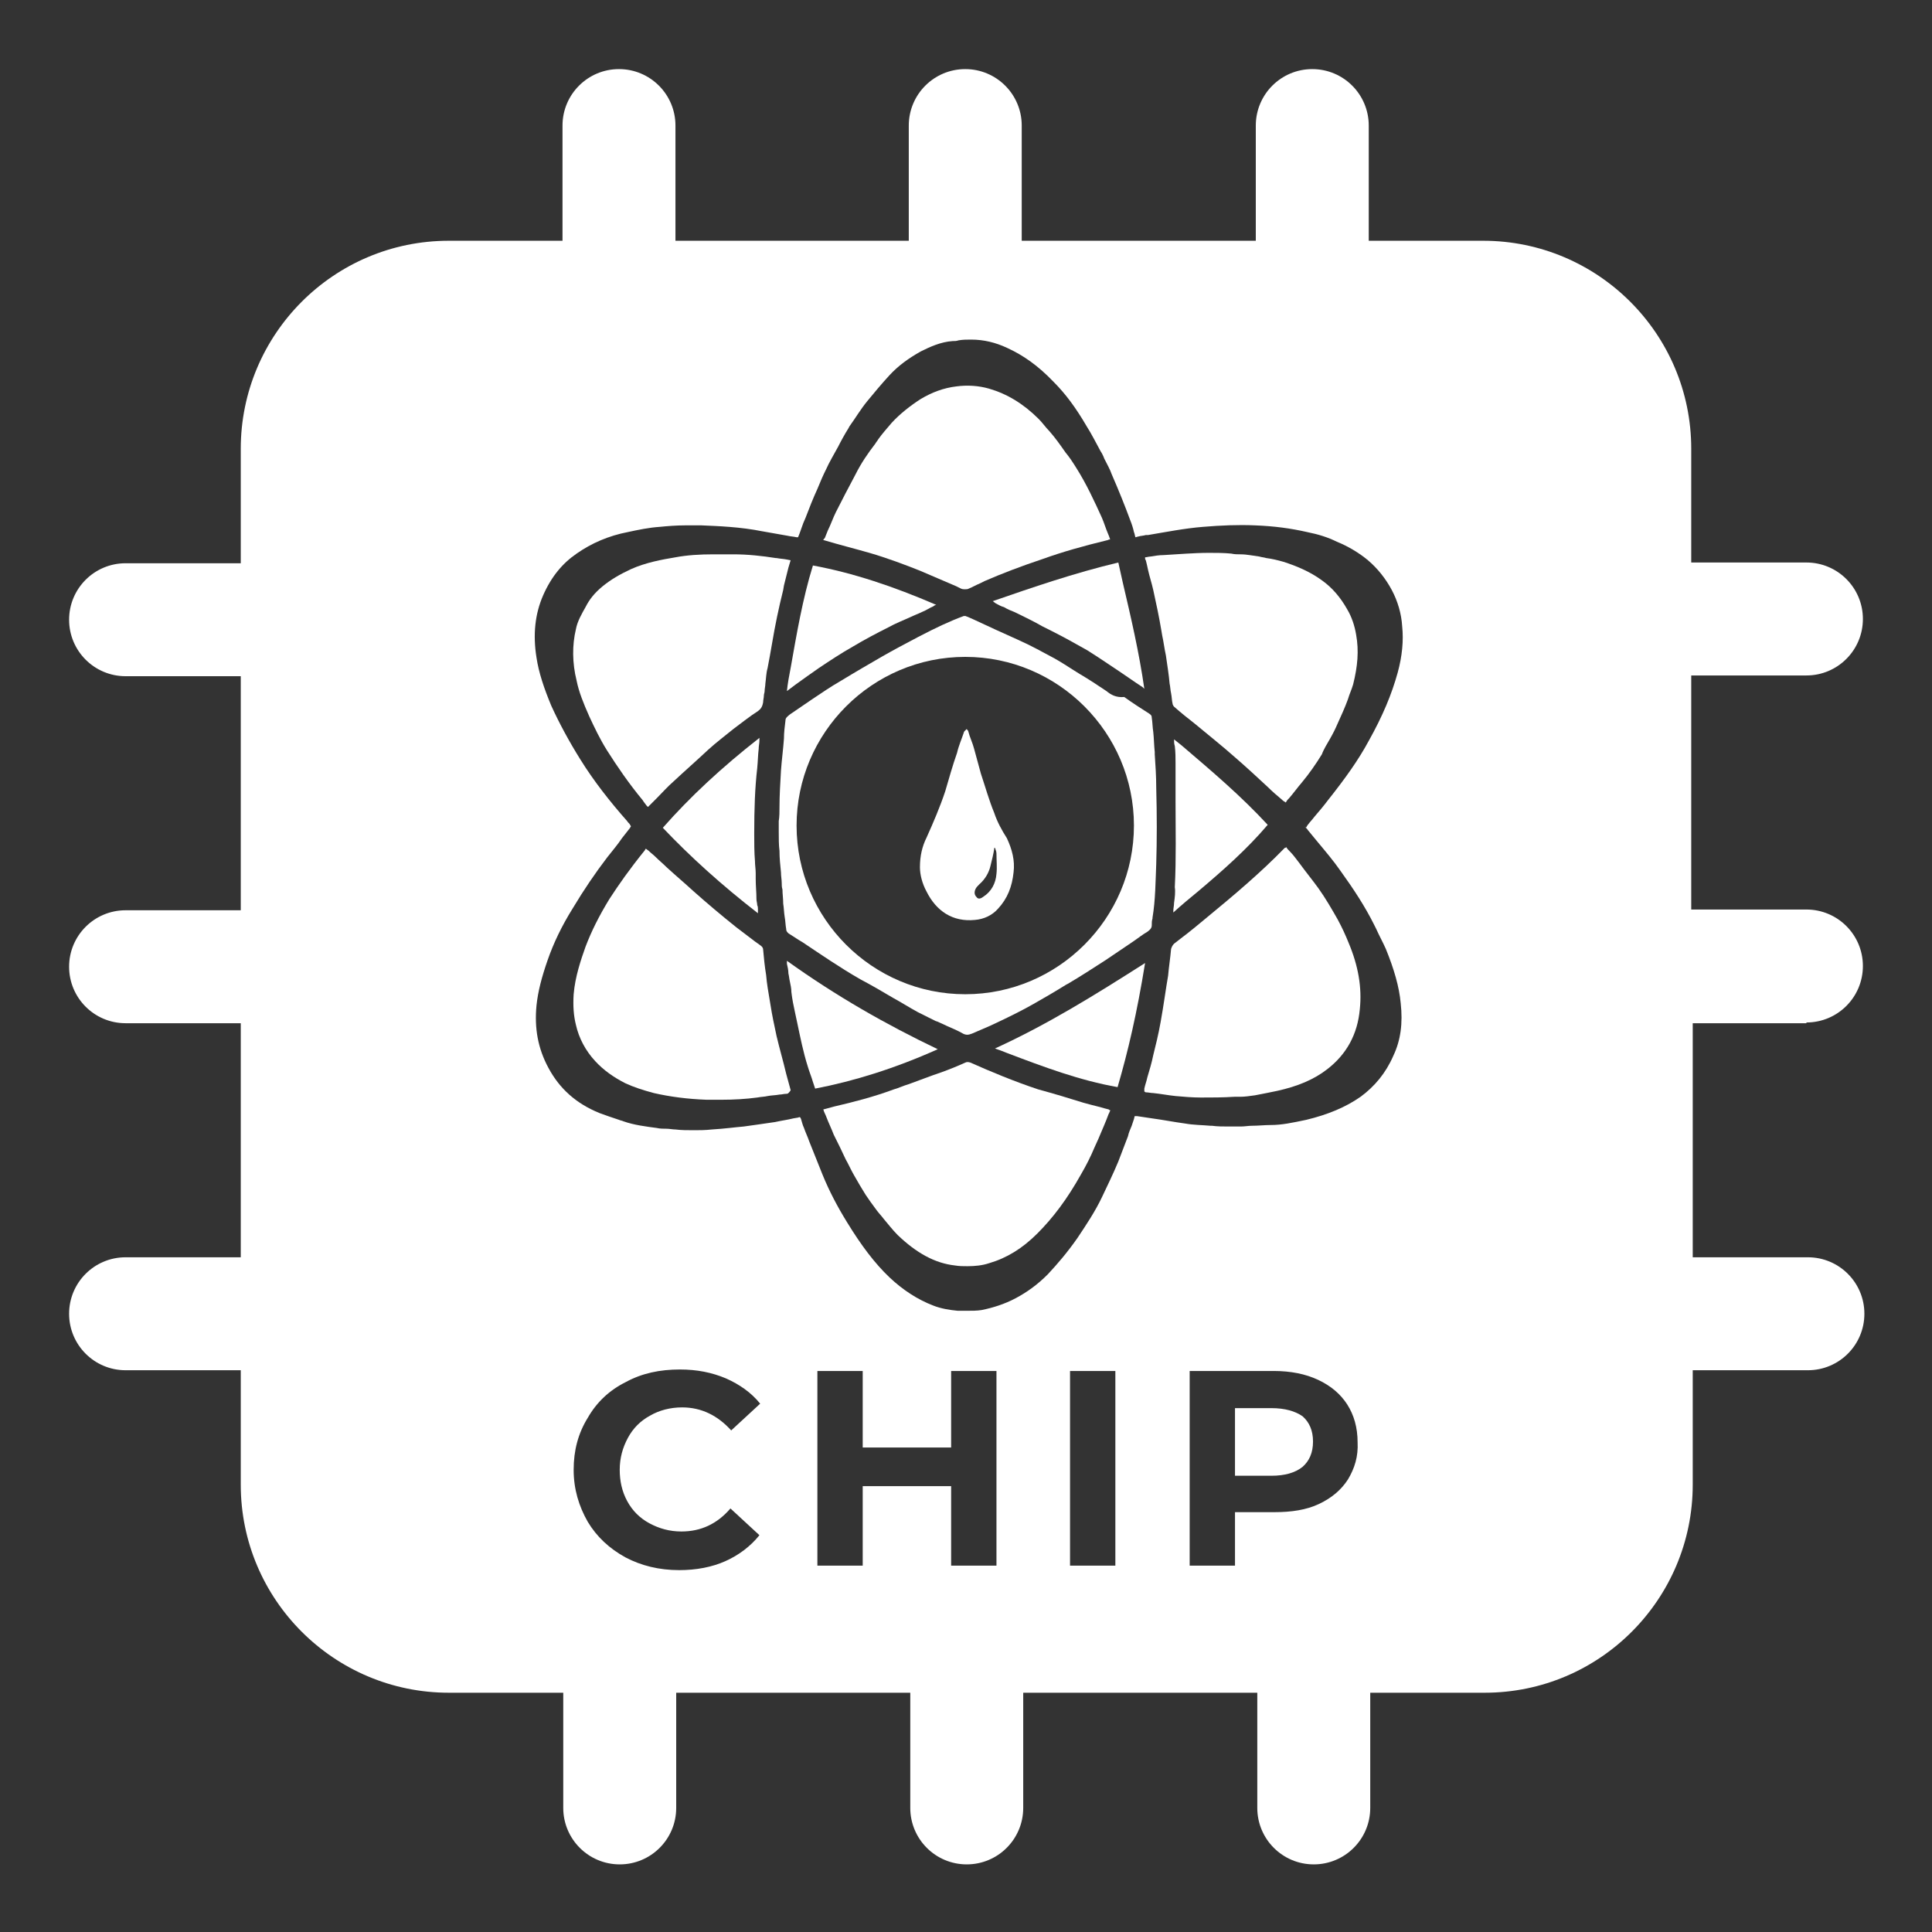
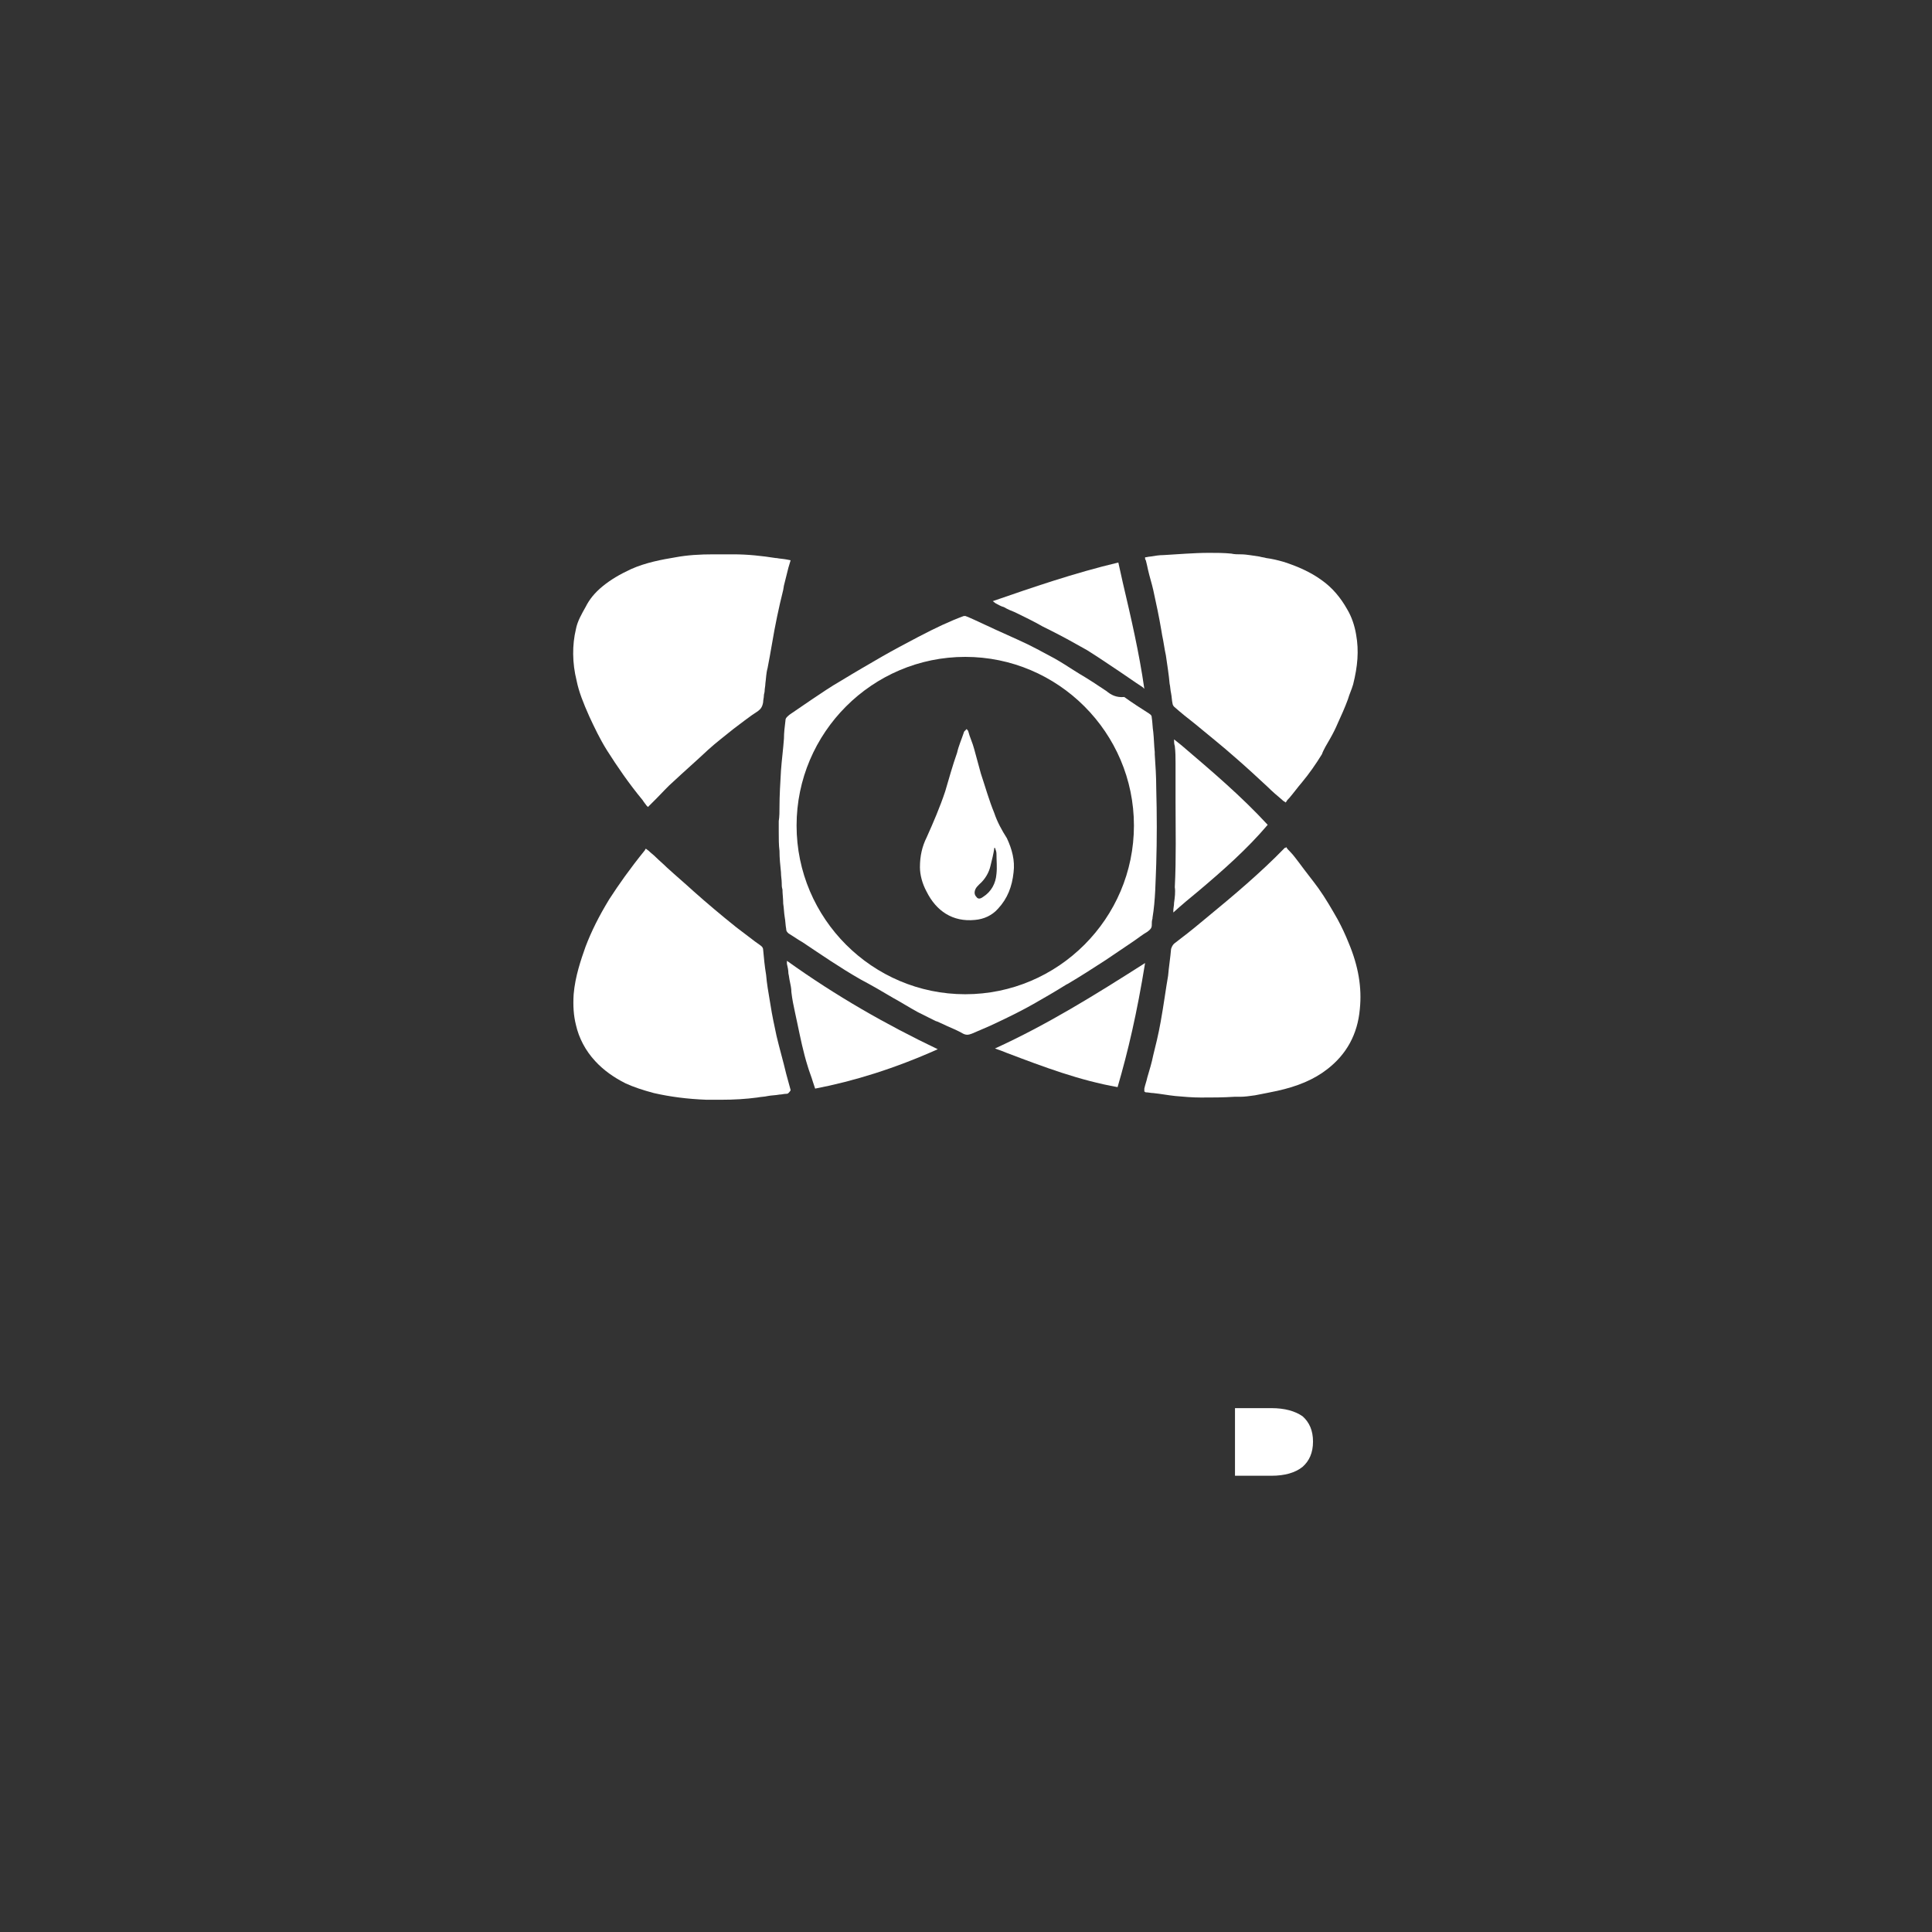
<svg xmlns="http://www.w3.org/2000/svg" xml:space="preserve" style="enable-background:new 0 0 260 260;" viewBox="0 0 260 260" y="0px" x="0px" id="图层_1" version="1.1">
  <rect x="0" y="0" width="260" height="260" fill="#333333" stroke="none" />
  <style type="text/css">
	.st0{fill:#FFFFFF;}
</style>
  <g>
    <g>
      <path d="M106.4,146.7c-0.2-0.7-0.4-1.5-0.6-2.2c-0.4-1.7-0.9-3.4-1.3-5.1c-0.3-1.4-0.6-2.8-0.8-4.1l-0.1-0.6    c-0.2-1.2-0.4-2.3-0.5-3.5c-0.2-1.2-0.3-2.3-0.4-3.4c0-0.2-0.1-0.4-0.4-0.6l-0.7-0.5c-0.8-0.6-1.7-1.3-2.5-1.9    c-2-1.6-3.9-3.2-5.7-4.8c-1.2-1.1-2.5-2.2-3.7-3.3c-0.5-0.5-1-0.9-1.5-1.4c-0.3-0.3-0.6-0.5-0.9-0.8l-0.4-0.3    c0,0.1-0.1,0.1-0.1,0.2c-2.1,2.6-3.5,4.6-4.8,6.6c-1.4,2.3-2.4,4.3-3.2,6.4c-0.6,1.7-1.4,4-1.6,6.4c-0.1,1.6,0,2.9,0.3,4.1    c0.4,1.8,1.3,3.5,2.6,4.9c1.1,1.2,2.5,2.2,4.1,3c1.1,0.5,2.3,0.9,3.8,1.3c2.2,0.5,4.5,0.8,7.1,0.9c0.7,0,1.3,0,1.9,0    c1.8,0,3.4-0.1,4.9-0.3c0.5-0.1,1-0.1,1.4-0.2c0.5-0.1,1.1-0.1,1.6-0.2c0.3,0,0.6-0.1,0.9-0.1c0.1,0,0.2,0,0.3-0.1l0,0    C106.4,146.8,106.4,146.7,106.4,146.7z" class="st0" />
      <path d="M87,108.4l0.2,0.2l0,0c0.1-0.1,0.1-0.1,0.2-0.2c0.3-0.3,0.7-0.7,1-1c0.7-0.7,1.4-1.5,2.2-2.2    c1.5-1.4,3.1-2.8,4.7-4.3c1.1-1,2.3-1.9,3.4-2.8c1.2-0.9,2.2-1.7,3.3-2.4c0.4-0.3,0.6-0.6,0.7-1.2c0-0.3,0.1-0.6,0.1-0.9    c0-0.2,0.1-0.4,0.1-0.6c0-0.3,0.1-0.7,0.1-1c0.1-0.7,0.1-1.4,0.3-2.1c0.1-0.5,0.2-1.1,0.3-1.6c0.1-0.6,0.2-1.1,0.3-1.7    c0.4-2.4,0.9-4.8,1.5-7.2l0.1-0.6c0.2-0.8,0.4-1.6,0.6-2.4c0.1-0.3,0.2-0.7,0.3-1l-0.5-0.1c-0.5-0.1-0.9-0.1-1.4-0.2l-0.1,0    c-1.9-0.3-3.8-0.5-5.7-0.5l-0.1,0c-0.1,0-0.3,0-0.4,0l-0.2,0c-0.6,0-1.2,0-1.8,0c-0.1,0-0.1,0-0.2,0c-1.8,0-3.5,0.1-5.1,0.4    c-1.8,0.3-4,0.7-6,1.6c-1.5,0.7-2.7,1.4-3.8,2.3c-1.1,0.9-1.8,1.8-2.3,2.8c-0.5,0.9-1.1,1.9-1.3,3c-0.5,2.1-0.5,4.5,0.1,6.9    c0.3,1.5,0.9,3,1.7,4.8c0.7,1.5,1.4,3,2.4,4.6c1.4,2.2,2.9,4.4,4.8,6.7C86.6,107.9,86.8,108.1,87,108.4z" class="st0" />
-       <path d="M110.9,72.7c2,0.6,4,1.1,6.1,1.7c2.4,0.7,4.8,1.6,6.8,2.4c1.6,0.7,3.3,1.4,4.9,2.1l0.6,0.3    c0.2,0.1,0.4,0.1,0.5,0.1c0,0,0,0,0.1,0c0.2,0,0.3,0,0.5-0.1c0.5-0.2,1-0.5,1.5-0.7c0.2-0.1,0.4-0.2,0.6-0.3c2.3-1,4.9-2,7.9-3    c2.5-0.9,5.3-1.7,8.6-2.5c0.1,0,0.2-0.1,0.3-0.1c0,0,0,0,0.1,0c-0.1-0.3-0.2-0.6-0.3-0.8c-0.3-0.7-0.5-1.4-0.8-2.1    c-1-2.2-2.1-4.6-3.5-6.8c-0.5-0.8-0.9-1.4-1.4-2c-0.7-1-1.4-2-2.2-2.9c-0.5-0.5-0.9-1.1-1.4-1.6c-2.1-2.1-4.3-3.4-6.7-4.1    c-1.4-0.4-2.9-0.5-4.4-0.3c-1.7,0.2-3.3,0.8-4.8,1.7c-1.4,0.9-2.8,2-3.9,3.2c-0.6,0.7-1.3,1.5-1.8,2.2c-0.1,0.2-0.3,0.4-0.4,0.6    c-1,1.3-1.9,2.6-2.7,4.2c-0.9,1.7-1.8,3.4-2.6,5c-0.4,0.8-0.7,1.7-1.1,2.5c-0.1,0.3-0.3,0.7-0.4,1l0,0    C110.7,72.7,110.8,72.7,110.9,72.7z" class="st0" />
-       <path d="M102.1,100.8c0-0.4,0.1-0.8,0.1-1.1c0-0.1,0-0.3,0-0.4c-5.1,4-9.3,7.9-13,12.1c3.7,3.9,7.9,7.7,12.8,11.5    c0,0,0,0,0-0.1c0-0.2,0-0.3,0-0.4c0-0.2,0-0.4-0.1-0.6c0-0.3-0.1-0.5-0.1-0.8c0-0.9-0.1-1.8-0.1-2.7l0-0.8c0-0.5-0.1-1.1-0.1-1.6    c-0.1-1.2-0.1-2.5-0.1-3.7c0-3.4,0.1-6.2,0.4-8.8C102,102.4,102,101.6,102.1,100.8z" class="st0" />
-       <path d="M107.1,92.1c1.1-0.8,2.1-1.5,3.1-2.2c1.5-1,3-2,4.6-2.9c1.5-0.9,3.2-1.8,4.8-2.6c0.9-0.5,1.9-0.9,2.8-1.3    c0.6-0.3,1.2-0.5,1.8-0.8c0.5-0.2,0.9-0.5,1.4-0.7c0.1-0.1,0.3-0.2,0.4-0.2c-5.8-2.5-11.2-4.3-16.6-5.3c-1.4,4.5-2.2,9.3-3,13.8    c-0.2,1-0.4,2.1-0.5,3.1C106.3,92.7,106.7,92.4,107.1,92.1z" class="st0" />
      <path d="M148.9,93c-1.2-0.8-2.4-1.6-3.6-2.3c-0.3-0.2-0.5-0.3-0.8-0.5c-0.8-0.5-1.7-1.1-2.6-1.6    c-1.5-0.8-3.1-1.7-4.9-2.5c-2-0.9-4-1.8-5.9-2.7l-0.9-0.4c-0.1,0-0.2-0.1-0.3-0.1c-0.1,0-0.1,0-0.2,0c-1.9,0.7-3.8,1.6-6.1,2.8    c-1.9,1-3.4,1.8-4.8,2.6c-1.9,1.1-3.8,2.2-5.6,3.3c-1.4,0.8-2.7,1.7-3.9,2.5c-0.7,0.5-1.5,1-2.2,1.5c-0.4,0.3-0.8,0.5-1.1,0.8    c-0.2,0.2-0.3,0.3-0.3,0.6c-0.1,0.8-0.2,1.6-0.2,2.4c-0.1,1.4-0.3,2.9-0.4,4.3c-0.1,1.7-0.2,3.4-0.2,4.9c0,0.6,0,1.3-0.1,1.9    c0,0.5,0,1,0,1.4c0,1,0,1.8,0.1,2.6c0,1,0.1,1.9,0.2,2.9c0,0.5,0.1,1,0.1,1.4c0,0.3,0,0.6,0.1,0.9c0,0.6,0.1,1.2,0.1,1.9    c0.1,0.6,0.1,1.2,0.2,1.8c0.1,0.5,0.1,1.1,0.2,1.6c0,0.3,0.1,0.4,0.3,0.6c0.5,0.3,0.9,0.6,1.4,0.9c0.2,0.1,0.3,0.2,0.5,0.3    c2.4,1.6,5,3.4,7.8,5c1.5,0.8,2.9,1.6,4.4,2.5c1.1,0.6,2.2,1.3,3.3,1.9c0.8,0.4,1.6,0.8,2.4,1.2l0.3,0.1c0.4,0.2,0.9,0.4,1.3,0.6    c0.7,0.3,1.4,0.6,2.1,1c0.4,0.2,0.7,0.2,1.2,0c0.5-0.2,0.9-0.4,1.4-0.6c0.7-0.3,1.4-0.6,2-0.9c1.9-0.9,3.5-1.7,4.9-2.5    c1.4-0.8,2.8-1.6,4.4-2.6l0.2-0.1c1.7-1,3.4-2.1,5.1-3.2c1.2-0.8,2.5-1.7,3.7-2.5c0.6-0.4,1.2-0.9,1.9-1.3    c0.4-0.3,0.6-0.5,0.6-0.9c0-0.3,0-0.6,0.1-0.9l0-0.1c0.4-2.4,0.4-4.9,0.5-7.2c0.1-3.3,0.1-6.6,0-10.3c0-1.5-0.1-3-0.2-4.5l0-0.3    c-0.1-0.9-0.1-1.8-0.2-2.7c-0.1-0.6-0.1-1.3-0.2-1.9c0-0.3-0.1-0.4-0.4-0.6c-1.1-0.7-2.2-1.4-3.3-2.2    C150.2,93.9,149.5,93.5,148.9,93z M129.9,133.8c-12.5,0-22.7-10.2-22.7-22.7c0-12.5,10.2-22.7,22.7-22.7    c12.5,0,22.7,10.2,22.7,22.7C152.6,123.6,142.4,133.8,129.9,133.8z" class="st0" />
      <path d="M134,81.2c0.4,0.2,0.7,0.4,1.1,0.5c0.5,0.3,1,0.5,1.5,0.7c1.2,0.6,2.5,1.2,3.7,1.9c0.4,0.2,0.8,0.4,1.2,0.6    c1.6,0.8,3.2,1.7,4.8,2.6c1.6,1,3.2,2.1,4.7,3.1c0.6,0.4,1.3,0.9,1.9,1.3c0.3,0.2,0.6,0.4,0.9,0.6c0.1,0.1,0.1,0.1,0.2,0.2    c-0.7-4.9-1.8-9.6-2.9-14.3c-0.2-0.9-0.4-1.8-0.6-2.7c-5.9,1.4-11.7,3.4-16.9,5.2L134,81.2z" class="st0" />
      <path d="M171.1,189.5h-4.9v9.1h4.9c1.8,0,3.2-0.4,4.2-1.2c0.9-0.8,1.4-1.9,1.4-3.4c0-1.5-0.5-2.6-1.4-3.4    C174.3,189.9,172.9,189.5,171.1,189.5z" class="st0" />
      <path d="M133.8,109.4c-0.7-1.7-1.2-3.5-1.8-5.3c-0.3-1.1-0.6-2.2-0.9-3.3c-0.2-0.8-0.6-1.6-0.8-2.4    c0-0.1-0.2-0.2-0.2-0.3c-0.1,0.1-0.2,0.2-0.3,0.3c0,0-0.1,0.1-0.1,0.2c-0.3,0.9-0.7,1.8-0.9,2.7c-0.6,1.7-1.1,3.5-1.6,5.2    c-0.7,2.1-1.6,4.2-2.5,6.2c-0.6,1.2-0.9,2.5-0.9,4c0,1,0.3,2.2,0.9,3.3c1.3,2.6,3.5,4.1,6.5,3.8c1.2-0.1,2.3-0.6,3.1-1.5    c1.3-1.4,1.9-3,2.1-4.9c0.2-1.6-0.2-3.1-0.9-4.6C134.8,111.7,134.2,110.6,133.8,109.4z M134.1,117.6c-0.1,1.3-0.7,2.4-1.8,3.1    c-0.4,0.3-0.7,0.3-0.9,0c-0.3-0.3-0.3-0.7-0.1-1.1c0.1-0.2,0.3-0.4,0.5-0.6c0.8-0.7,1.3-1.6,1.5-2.5c0.2-0.8,0.4-1.6,0.5-2.3    c0,0,0-0.1,0-0.1c0,0,0.1,0,0.1,0c0.1,0.3,0.2,0.5,0.2,0.8C134.1,115.8,134.2,116.7,134.1,117.6z" class="st0" />
      <path d="M179,99.4c0.4-0.7,0.7-1.3,1-2c0.5-1.1,1-2.2,1.4-3.3c0.2-0.7,0.5-1.3,0.7-2c0.6-2.4,0.8-4.5,0.4-6.7    c-0.2-1.2-0.6-2.4-1.2-3.4c-0.9-1.6-2-2.9-3.4-3.9c-1.5-1.1-3.3-1.9-5.2-2.5c-0.7-0.2-1.5-0.4-2.3-0.5c-0.3-0.1-0.6-0.1-0.9-0.2    c-0.8-0.1-1.7-0.3-2.5-0.3c-0.4,0-0.9,0-1.3-0.1c-1-0.1-2-0.1-3-0.1c-2.1,0-4.2,0.2-6.1,0.3c-0.6,0-1.2,0.1-1.8,0.2    c-0.2,0-0.5,0.1-0.7,0.1c0,0,0,0,0,0.1c0,0.1,0,0.2,0.1,0.3c0.1,0.4,0.2,0.8,0.3,1.3c0.2,0.9,0.5,1.8,0.7,2.7    c0.4,1.8,0.8,3.7,1.1,5.5l0.1,0.6c0.2,0.9,0.3,1.8,0.5,2.7c0.2,1.4,0.4,2.6,0.5,3.8c0.1,0.4,0.1,0.9,0.2,1.3    c0.1,0.5,0.1,1,0.2,1.4c0,0.1,0.1,0.3,0.2,0.4c0.9,0.8,1.9,1.6,2.8,2.3c1.8,1.5,3.7,3,5.5,4.6c1.5,1.3,2.9,2.6,4.3,3.9    c0.6,0.6,1.3,1.2,1.9,1.7c0.1,0.1,0.2,0.2,0.4,0.3l0.1,0.1l0.1-0.1c0.1-0.2,0.2-0.3,0.4-0.5c0.6-0.7,1.1-1.4,1.7-2.1    c1-1.2,1.9-2.5,2.7-3.8C178.1,100.9,178.6,100.1,179,99.4z" class="st0" />
      <path d="M158,121.5c0,0.4-0.1,0.7-0.1,1.1c0,0.1,0,0.1,0,0.2c1.1-1,2.3-2,3.4-2.9c3.2-2.7,6.5-5.6,9.3-8.9    c-3.6-3.9-7.5-7.2-11.6-10.7l-1-0.8c0,0.3,0,0.6,0.1,0.9c0.1,0.8,0.1,1.6,0.1,2.3c0,1.7,0,3.4,0,5.1c0,3.8,0.1,7.7-0.1,11.6    C158.2,120,158.1,120.8,158,121.5z" class="st0" />
-       <path d="M243.1,137.6c4.2,0,7.6-3.4,7.6-7.6c0-4.2-3.4-7.6-7.6-7.6h-15.5V90.9h15.5c4.2,0,7.6-3.4,7.6-7.6    c0-4.2-3.4-7.6-7.6-7.6h-15.5V60.4c0-15.5-12.6-28-28-28h-15.4V16.9c0-4.2-3.4-7.6-7.6-7.6c-4.2,0-7.6,3.4-7.6,7.6v15.5h-31.5    V16.9c0-4.2-3.4-7.6-7.6-7.6h0c-4.2,0-7.6,3.4-7.6,7.6v15.5H90.9V16.9c0-4.2-3.4-7.6-7.6-7.6c-4.2,0-7.6,3.4-7.6,7.6v15.5H60.4    c-15.5,0-28,12.6-28,28v15.4H16.9c-4.2,0-7.6,3.4-7.6,7.6c0,4.2,3.4,7.6,7.6,7.6h15.5v31.5H16.9c-4.2,0-7.6,3.4-7.6,7.6    c0,4.2,3.4,7.6,7.6,7.6h15.5v31.5H16.9c-4.2,0-7.6,3.4-7.6,7.6c0,4.2,3.4,7.6,7.6,7.6h15.5v15.4c0,15.5,12.6,28,28,28h15.4v15.5    c0,4.2,3.4,7.6,7.6,7.6c4.2,0,7.6-3.4,7.6-7.6v-15.5h31.5v15.5c0,4.2,3.4,7.6,7.6,7.6c4.2,0,7.6-3.4,7.6-7.6v-15.5h31.5v15.5    c0,4.2,3.4,7.6,7.6,7.6c4.2,0,7.6-3.4,7.6-7.6v-15.5h15.4c15.5,0,28-12.6,28-28v-15.4h15.5c4.2,0,7.6-3.4,7.6-7.6    c0-4.2-3.4-7.6-7.6-7.6h-15.5v-31.5H243.1z M84.4,202c0.7,1.3,1.7,2.3,3,3c1.3,0.7,2.7,1.1,4.3,1.1c2.6,0,4.8-1,6.6-3.1l3.9,3.6    c-1.2,1.5-2.8,2.7-4.6,3.5c-1.8,0.8-3.9,1.2-6.2,1.2c-2.7,0-5.1-0.6-7.2-1.7c-2.2-1.2-3.9-2.8-5.1-4.8c-1.2-2.1-1.9-4.4-1.9-7    c0-2.6,0.6-4.9,1.9-7c1.2-2.1,2.9-3.7,5.1-4.8c2.2-1.2,4.6-1.7,7.3-1.7c2.3,0,4.3,0.4,6.2,1.2c1.8,0.8,3.4,1.9,4.6,3.4l-3.9,3.6    c-1.8-2-4-3.1-6.6-3.1c-1.6,0-3.1,0.4-4.3,1.1c-1.3,0.7-2.3,1.7-3,3c-0.7,1.3-1.1,2.7-1.1,4.3C83.4,199.3,83.7,200.7,84.4,202z     M134.1,210.7H128V200h-11.9v10.7h-6.1v-26.2h6.1v10.3H128v-10.3h6.1V210.7z M150.1,210.7H144v-26.2h6.1V210.7z M181.4,199.1    c-0.9,1.4-2.2,2.5-3.9,3.3c-1.7,0.8-3.7,1.1-6,1.1h-5.3v7.2h-6.1v-26.2h11.3c2.3,0,4.3,0.4,6,1.2c1.7,0.8,3,1.9,3.9,3.3    c0.9,1.4,1.4,3.1,1.4,5.1C182.8,196,182.3,197.6,181.4,199.1z M175.6,111.2c0.1,0.2,0.3,0.3,0.4,0.5c0.5,0.6,0.9,1.1,1.4,1.7    c1,1.2,2.1,2.5,3,3.8c1.8,2.5,3.3,4.8,4.5,7.2c0.1,0.2,0.2,0.4,0.3,0.6c0.4,0.9,0.9,1.8,1.3,2.7c1.1,2.7,1.8,5.1,2,7.3    c0.3,2.7,0,5-1,7.1c-1,2.3-2.5,4.1-4.4,5.5c-2,1.4-4.4,2.4-7.3,3.1c-1.9,0.4-3.3,0.7-4.8,0.7c-0.8,0-1.7,0.1-2.5,0.1    c-0.5,0-1,0.1-1.5,0.1c-0.2,0-0.4,0-0.7,0l-0.1,0c-0.3,0-0.6,0-0.9,0c-0.7,0-1.5,0-2.2-0.1l-0.2,0c-1.1-0.1-2.3-0.1-3.4-0.3    c-1.5-0.2-3-0.5-4.5-0.7c-0.7-0.1-1.3-0.2-2-0.3c0,0-0.1,0-0.2,0l-0.1,0l-0.1,0.4c-0.1,0.3-0.2,0.6-0.3,0.9    c-0.2,0.5-0.4,0.9-0.5,1.4c-0.4,1.1-0.9,2.3-1.3,3.4c-0.7,1.7-1.5,3.3-2.2,4.8c-0.9,1.9-2.1,3.7-3.3,5.5c-1.4,2-2.7,3.5-4,4.9    c-1.4,1.4-2.8,2.4-4.3,3.2c-1.5,0.8-3.1,1.3-4.6,1.6c-0.6,0.1-1.3,0.1-2,0.1c-0.4,0-0.8,0-1.2,0c-1.1-0.1-2.3-0.3-3.3-0.7    c-2.1-0.8-4.1-2.1-5.9-3.8c-2-1.9-3.8-4.3-5.7-7.4c-1.3-2.1-2.4-4.2-3.3-6.4c-0.6-1.5-1.2-3-1.8-4.5c-0.2-0.6-0.5-1.2-0.7-1.8    c-0.2-0.4-0.3-0.9-0.4-1.2c-0.1-0.3-0.2-0.3-0.4-0.2l-0.6,0.1c-0.8,0.2-1.6,0.3-2.5,0.5c-1.3,0.2-2.8,0.4-4.2,0.6    c-1.2,0.1-2.6,0.3-4.3,0.4c-0.9,0.1-1.7,0.1-2.4,0.1c-0.9,0-1.7,0-2.5-0.1c-0.4,0-0.8-0.1-1.2-0.1c-0.4,0-0.9,0-1.3-0.1    c-1.5-0.2-3.1-0.4-4.5-0.9c-0.2-0.1-0.4-0.1-0.6-0.2c-0.9-0.3-1.8-0.6-2.6-0.9c-3.2-1.3-5.4-3.3-6.9-6.1c-1.4-2.6-1.9-5.3-1.6-8.4    c0.2-1.9,0.7-3.8,1.5-6.1c0.8-2.3,1.9-4.6,3.4-7c1.5-2.5,3-4.7,4.6-6.8c0.7-0.9,1.4-1.7,2-2.6l1.1-1.4c0-0.1,0.1-0.1,0.1-0.2l0,0    c0-0.1-0.1-0.1-0.1-0.2c-0.1-0.2-0.3-0.3-0.4-0.5c-2.3-2.6-4.5-5.4-6.3-8.3c-1.5-2.4-2.8-4.8-3.9-7.2c-1-2.4-1.7-4.5-2-6.5    c-0.5-3.1-0.2-5.9,0.9-8.4c1.1-2.5,2.6-4.3,4.5-5.6c2-1.4,4.3-2.4,6.9-2.9c1.4-0.3,2.8-0.6,4.3-0.7c1-0.1,2.2-0.2,3.4-0.2    c0.7,0,1.5,0,2.2,0c2.3,0.1,5.2,0.2,8.2,0.8c1.1,0.2,2.3,0.4,3.4,0.6c0.4,0.1,0.8,0.1,1.2,0.2c0.1,0,0.1,0,0.2,0c0,0,0,0,0,0    l0.2-0.5c0.2-0.5,0.3-0.9,0.5-1.4l0.3-0.7c0.5-1.3,1-2.6,1.6-3.9c0.4-1,0.8-1.9,1.2-2.7c0.4-0.9,1-1.9,1.6-3    c0.4-0.8,0.9-1.7,1.4-2.5l0.1-0.2c0.8-1.1,1.5-2.3,2.4-3.4c0.9-1.1,1.9-2.3,3-3.5c1.2-1.3,2.6-2.3,4.2-3.2    c1.2-0.6,2.7-1.3,4.3-1.4c0.3,0,0.5,0,0.8-0.1c0.6-0.1,1.1-0.1,1.7-0.1c1.7,0,3.3,0.4,4.8,1.1c2.2,1,4.2,2.4,6.3,4.6    c1.6,1.6,3,3.5,4.4,5.9c0.7,1.1,1.3,2.3,1.9,3.4c0.2,0.3,0.4,0.7,0.5,1c0.4,0.8,0.8,1.5,1,2.1c1,2.3,1.8,4.3,2.5,6.2    c0.2,0.5,0.4,1.1,0.5,1.6c0.1,0.2,0.1,0.4,0.2,0.7c0.1,0,0.3-0.1,0.4-0.1c0.3-0.1,0.7-0.1,1-0.2l0.3,0c2.4-0.4,4.9-0.9,7.4-1.1    c2.4-0.2,4.7-0.3,7-0.2c2.6,0.1,4.8,0.4,7,0.9c1.5,0.3,2.8,0.7,4,1.3c1.5,0.6,3,1.5,4.2,2.5c1.3,1.1,2.4,2.5,3.2,4    c0.8,1.5,1.3,3.2,1.4,4.9c0.2,1.9,0,4-0.6,6.2c-0.8,2.9-2,5.8-3.9,9.2c-1.4,2.6-3.2,5.1-5.5,8c-0.6,0.8-1.2,1.5-1.8,2.2    c-0.3,0.4-0.6,0.7-0.9,1.1c-0.1,0.1-0.1,0.2-0.2,0.3c0,0,0,0.1-0.1,0.1L175.6,111.2z" class="st0" />
      <path d="M105.9,129.3c0,0.2,0,0.3,0,0.4c0.1,0.4,0.2,0.9,0.2,1.3c0.1,0.4,0.1,0.7,0.2,1.1c0.1,0.5,0.2,0.9,0.2,1.4    c0.1,0.9,0.3,1.9,0.5,2.8c0.1,0.5,0.2,0.9,0.3,1.4c0.4,1.9,0.8,3.9,1.4,5.8c0.2,0.7,0.5,1.4,0.7,2.1c0.1,0.3,0.2,0.6,0.3,0.9    c5.2-1,10.7-2.7,16.5-5.3C119.3,137.9,112.6,134.1,105.9,129.3z" class="st0" />
-       <path d="M149.2,149.3c-0.4-0.1-0.8-0.2-1.1-0.3c-0.8-0.2-1.6-0.4-2.3-0.6c-1.9-0.6-3.9-1.2-6.1-1.8    c-3.3-1.1-6.4-2.4-9.1-3.6c-0.3-0.1-0.5-0.1-0.7,0c-1.1,0.5-2.1,0.9-3.2,1.3c-1.5,0.5-3,1.1-4.4,1.6c-0.7,0.2-1.3,0.5-2,0.7    c-2.7,1-5.4,1.7-8,2.3c-0.4,0.1-0.7,0.2-1.1,0.3l-0.4,0.1c0.1,0.4,0.3,0.7,0.4,1c0.3,0.8,0.7,1.6,1,2.4c0.6,1.2,1.1,2.2,1.6,3.3    c0.4,0.7,0.7,1.4,1.1,2.1c0.5,0.9,1.1,1.9,1.6,2.7c0.4,0.6,0.9,1.3,1.5,2.1c0.3,0.4,0.6,0.7,0.9,1.1c0.6,0.7,1.2,1.5,1.9,2.2    c2.5,2.4,5,3.8,7.7,4.1c0.6,0.1,1.1,0.1,1.7,0.1h0c1,0,2-0.1,2.9-0.4c2.4-0.7,4.5-2,6.5-4c2.1-2.1,4-4.6,5.9-8    c0.7-1.2,1.3-2.4,1.8-3.6c0.2-0.4,0.3-0.7,0.5-1.1c0.5-1.2,1-2.3,1.4-3.4c0.1-0.1,0.1-0.3,0.2-0.4l0-0.1    C149.3,149.4,149.3,149.4,149.2,149.3C149.2,149.3,149.2,149.3,149.2,149.3z" class="st0" />
      <path d="M133.9,141.1c0.6,0.2,1.1,0.4,1.6,0.6c5,1.9,9.8,3.7,14.9,4.6c1.4-4.8,2.6-9.9,3.7-16.7    C147.2,134,140.9,137.9,133.9,141.1z" class="st0" />
      <path d="M174.9,116.2c-0.4-0.5-0.8-1.1-1.3-1.6c-0.2-0.2-0.4-0.4-0.5-0.6c0,0,0,0,0,0c-0.1,0.1-0.1,0.1-0.2,0.1    c-3.3,3.4-7,6.5-10.4,9.3c-1.2,1-2.4,2-3.6,2.9l-0.9,0.7c-0.2,0.2-0.3,0.4-0.4,0.7c-0.1,1.2-0.3,2.4-0.4,3.6c-0.3,1.7-0.6,4-1,6.2    c-0.3,1.7-0.7,3.3-1,4.5c-0.2,1-0.5,2-0.8,3c-0.1,0.5-0.3,1-0.4,1.5c0,0.1,0,0.2,0,0.3c0,0,0,0,0,0.1c0,0,0,0,0,0    c0.1,0,0.1,0.1,0.2,0.1c0.3,0,0.7,0.1,1,0.1c1,0.1,2,0.3,3,0.4c1.1,0.1,2.3,0.2,3.4,0.2c1.5,0,3,0,4.5-0.1l0.8,0    c0.6,0,1.3-0.1,2-0.2c1-0.2,2.1-0.4,3-0.6c2.7-0.6,4.9-1.5,6.7-2.9c2.6-2,4.1-4.7,4.4-8.1c0.3-2.9-0.2-5.8-1.5-8.9    c-0.4-1-0.9-2.1-1.5-3.2c-0.8-1.4-1.6-2.8-2.6-4.2C176.6,118.4,175.7,117.3,174.9,116.2L174.9,116.2z" class="st0" />
    </g>
  </g>
</svg>